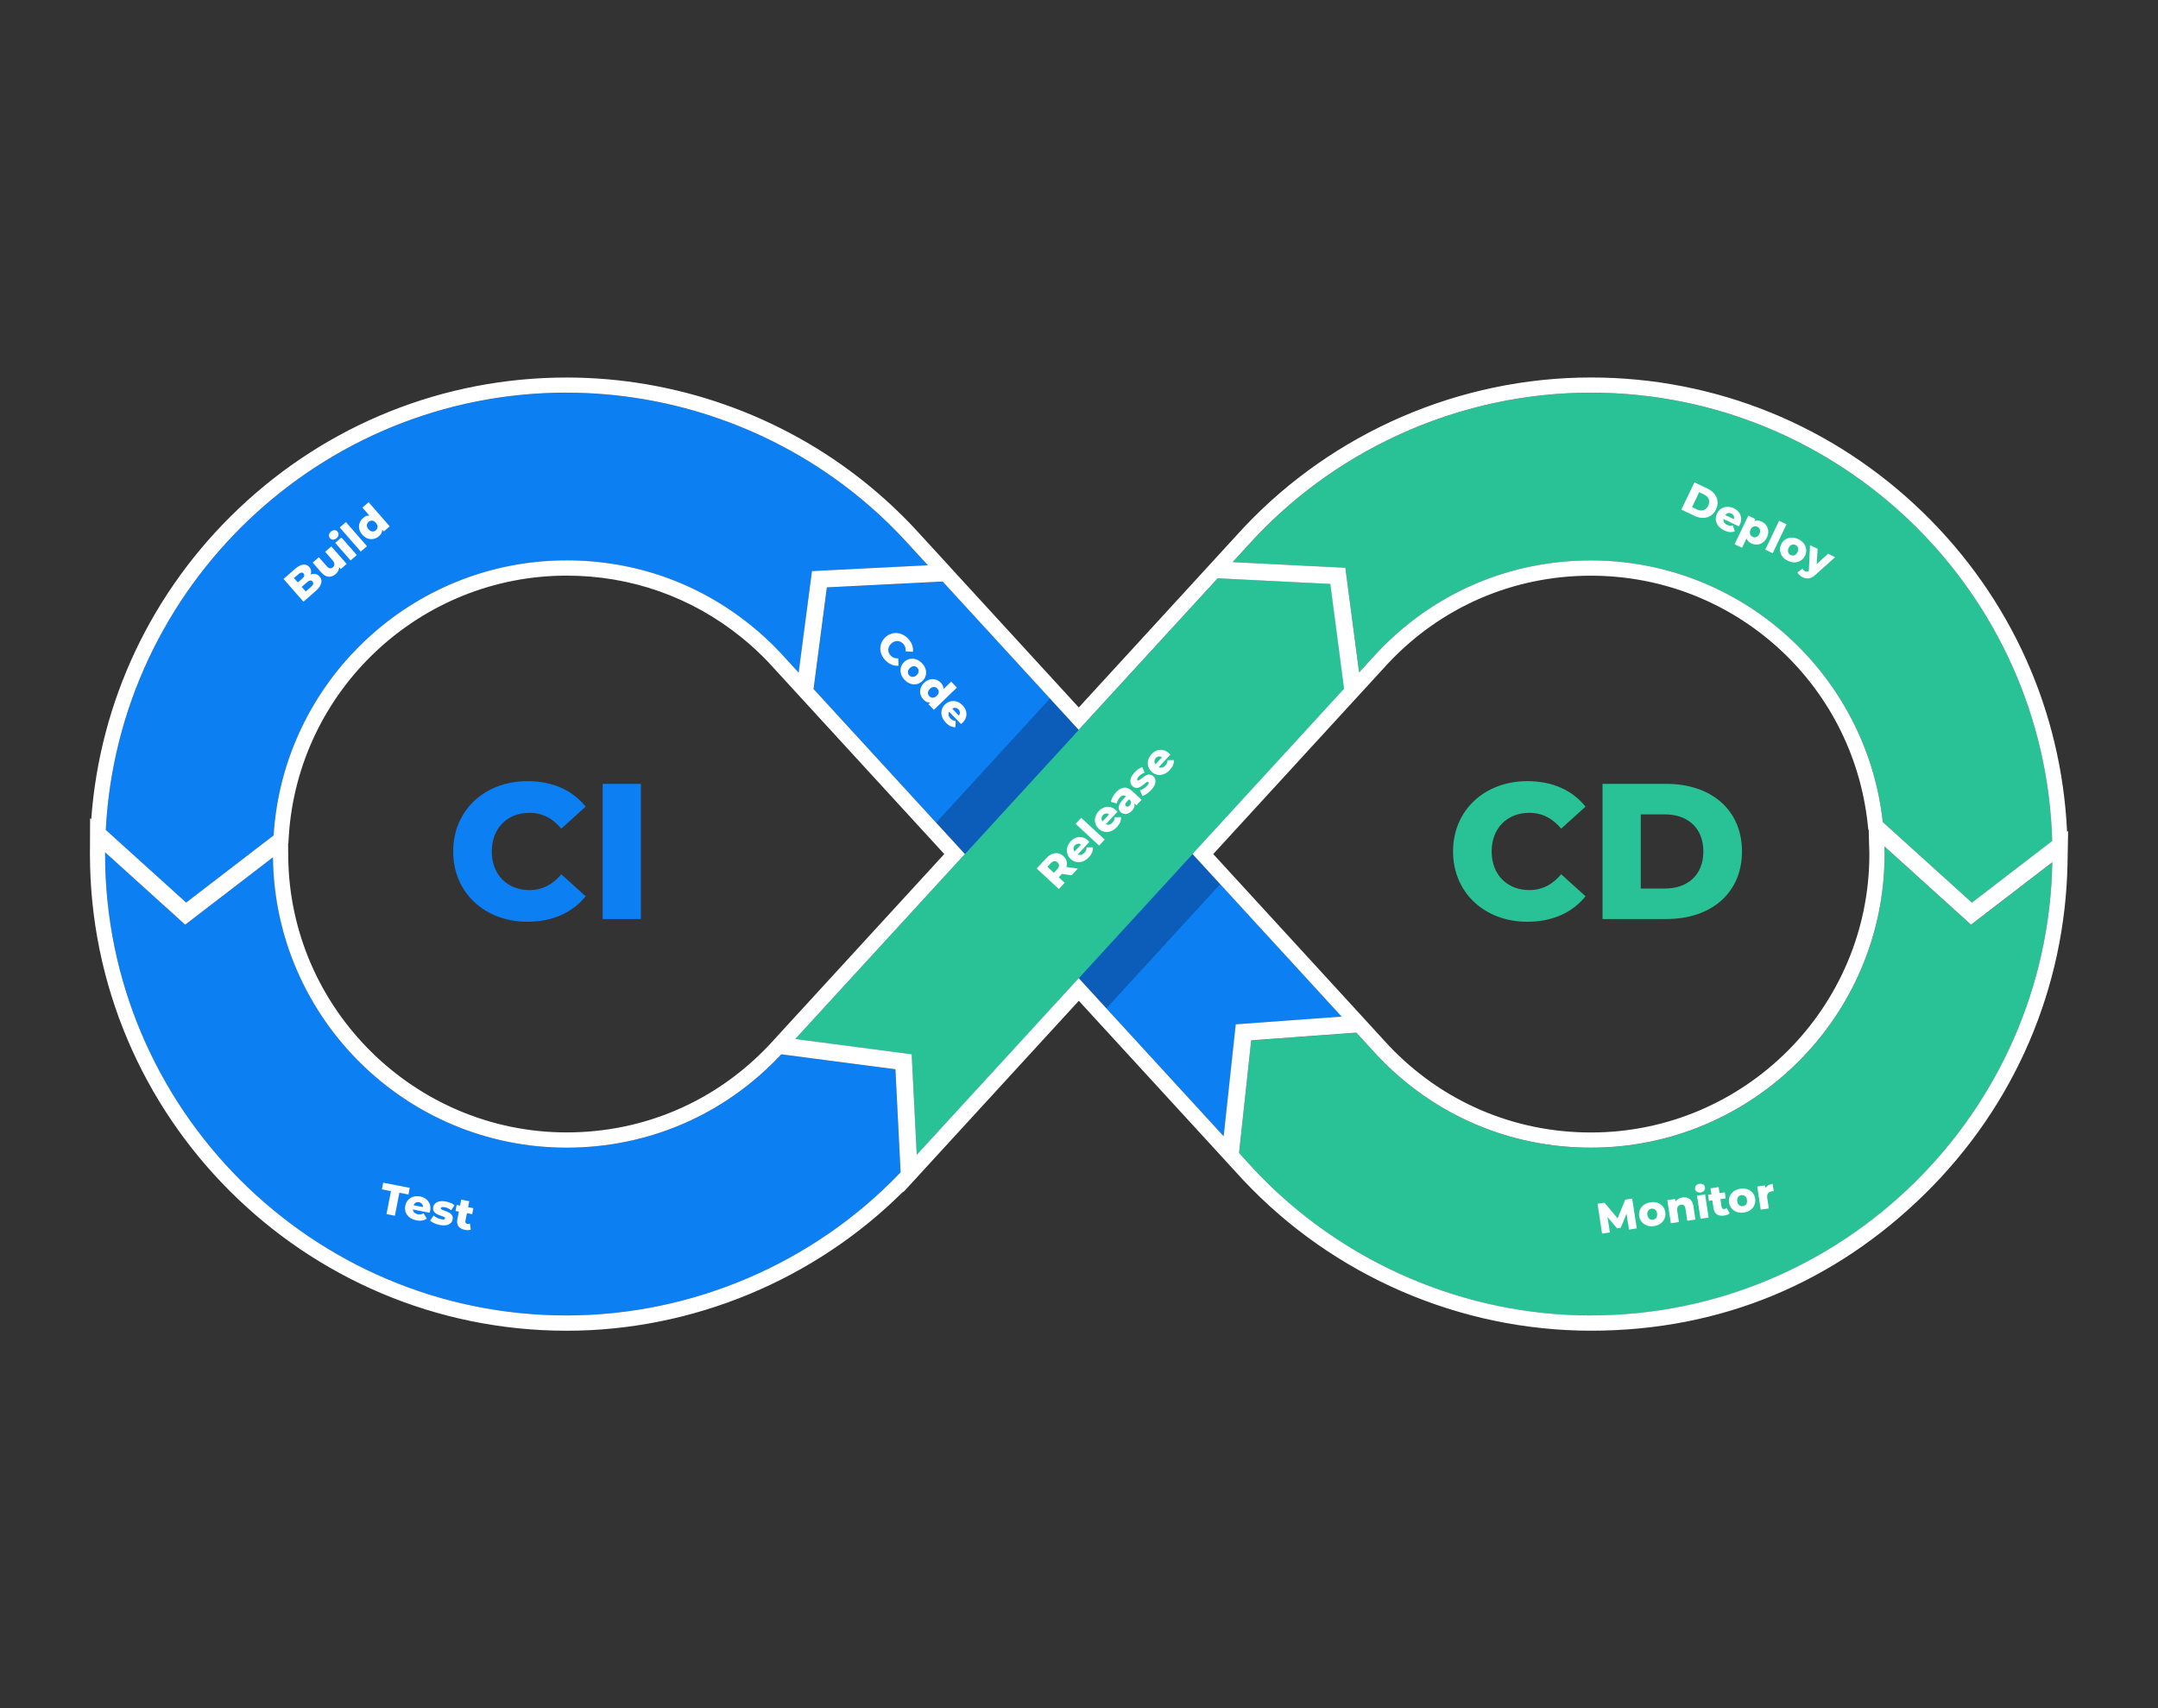
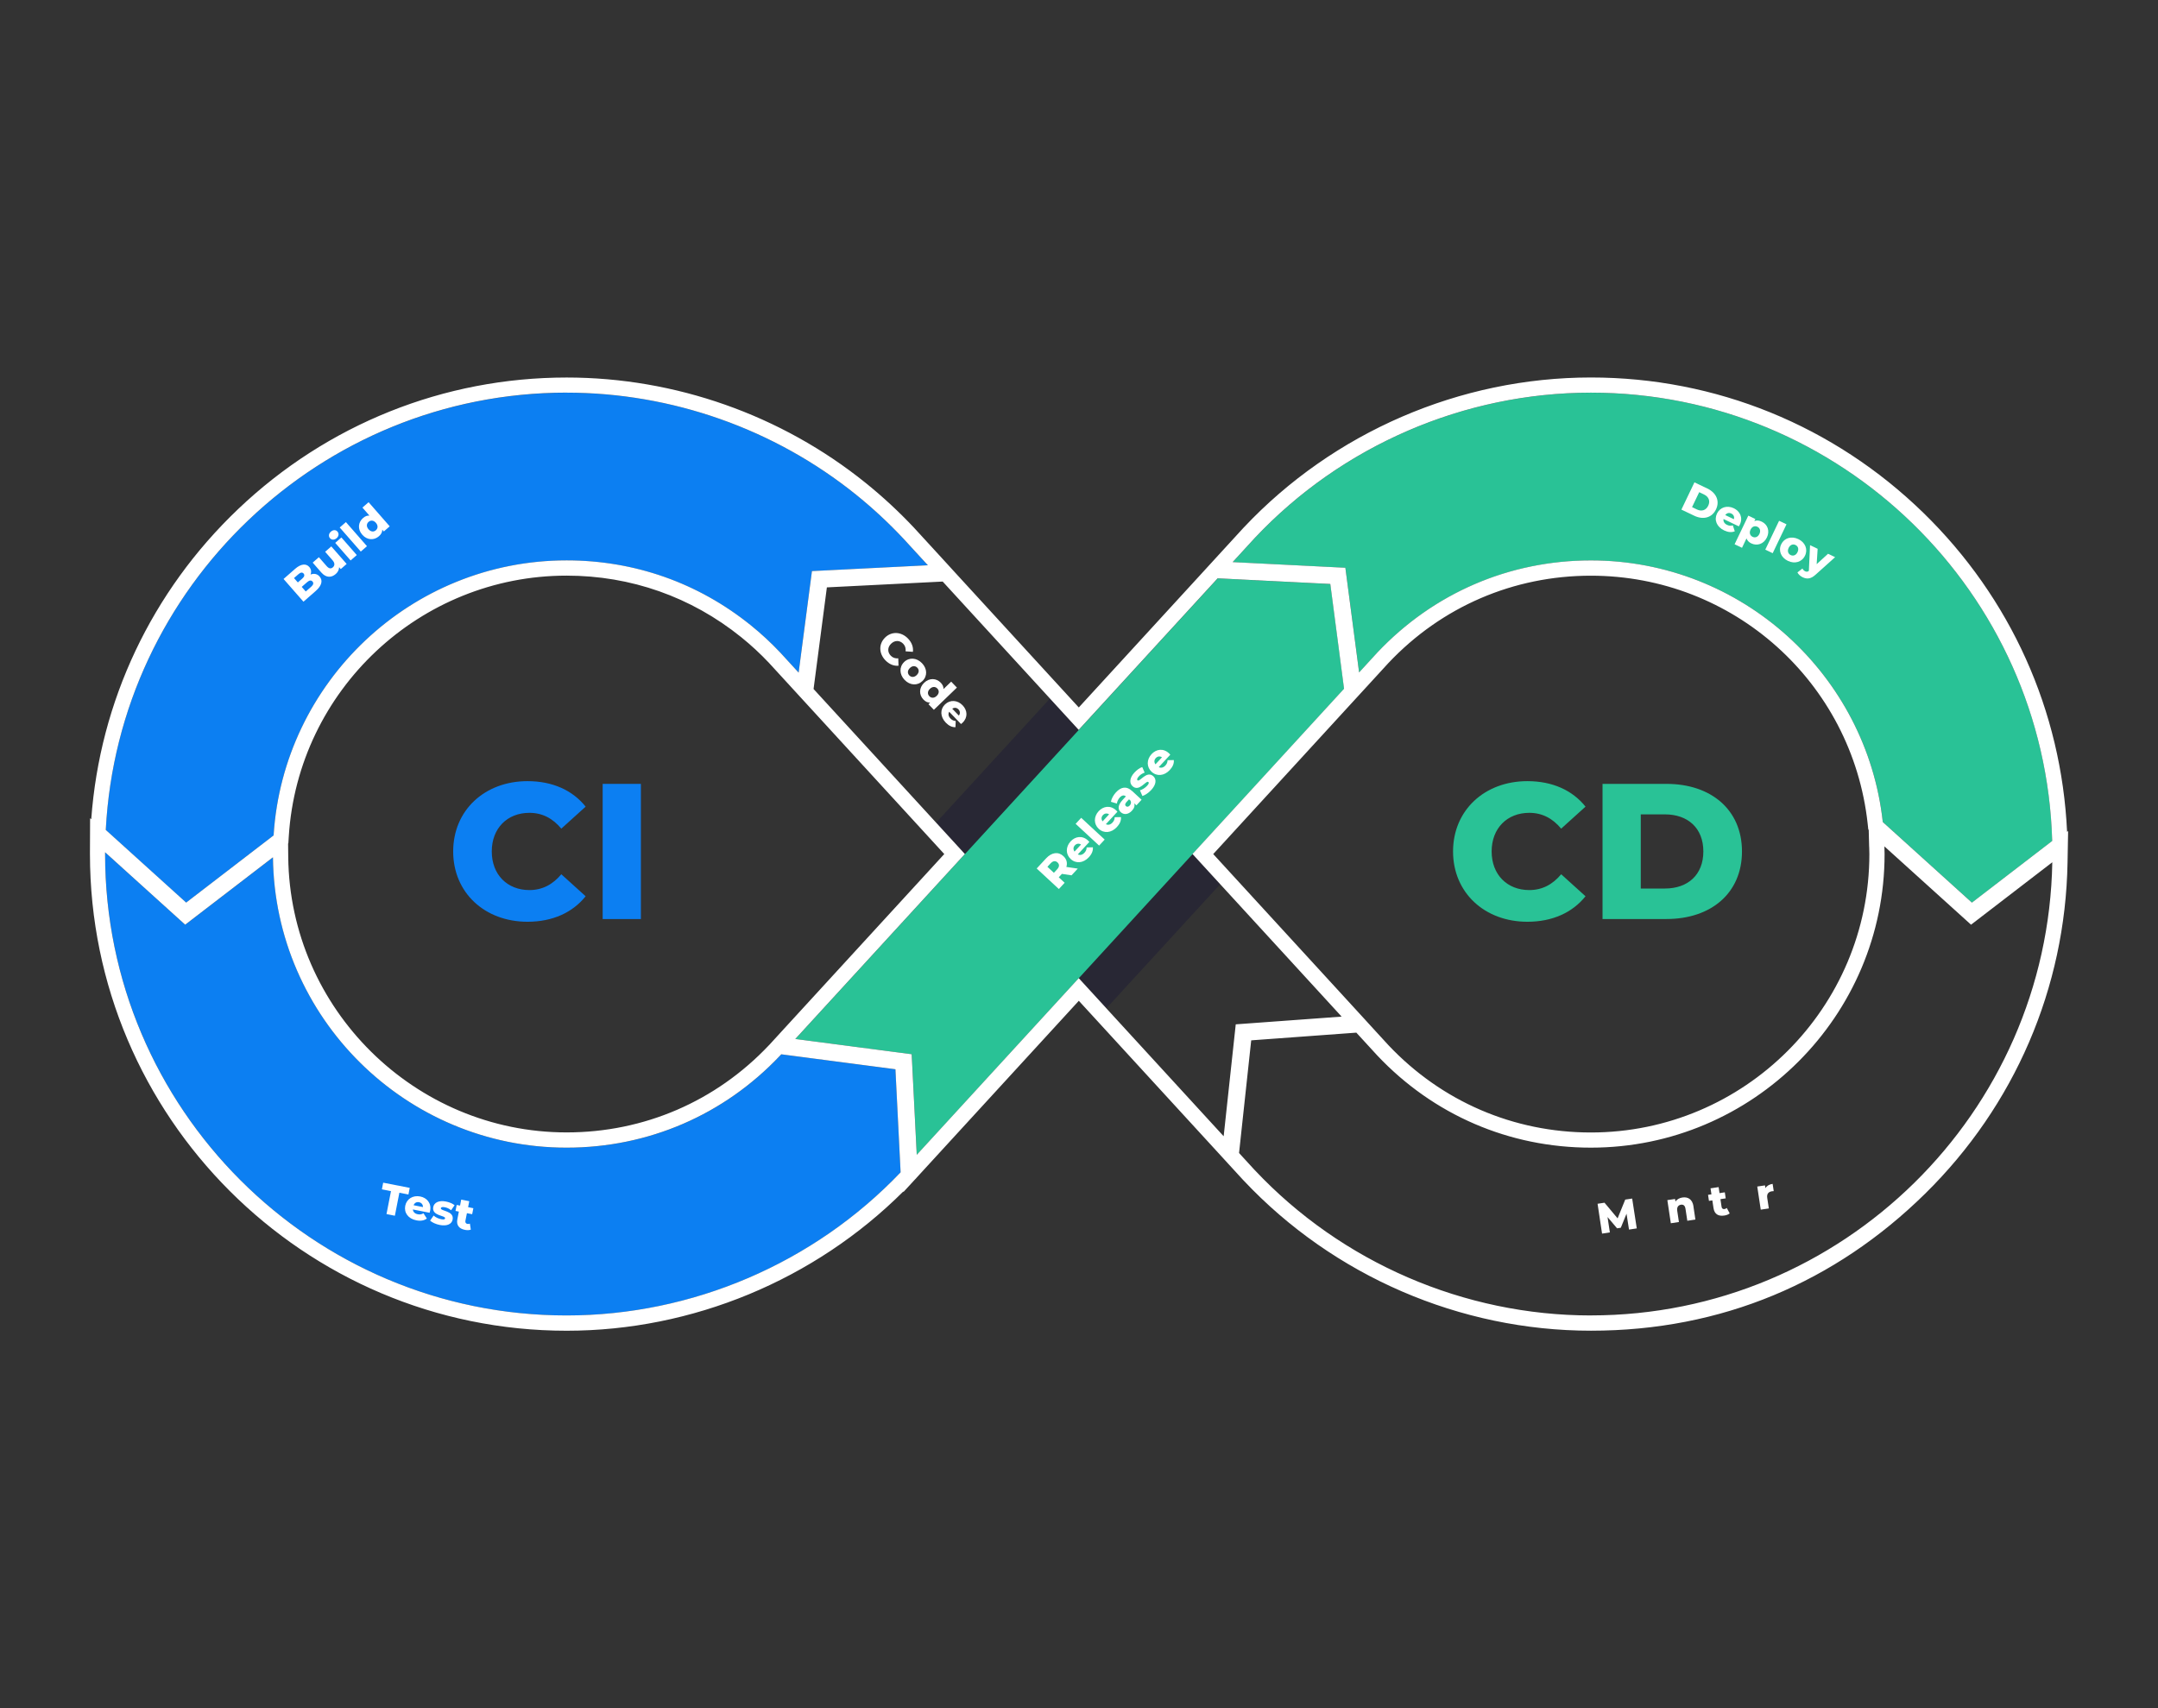
<svg xmlns="http://www.w3.org/2000/svg" id="Layer_1" data-name="Layer 1" viewBox="0 0 600 475">
  <rect x="0" y="0" width="600" height="475" fill="#333333" stroke="none" />
  <defs>
    <style>
      .cls-1 {
        fill: #fff;
      }

      .cls-2 {
        fill: #29c296;
      }

      .cls-3 {
        fill: #0f0b38;
        opacity: .3;
      }

      .cls-4 {
        fill: #0c7ff2;
      }
    </style>
  </defs>
  <g>
    <g>
      <g>
        <g>
-           <polygon class="cls-4" points="343.61 284.87 373.05 282.72 331.59 237.5 373.71 191.55 369.89 162.41 338.58 160.84 299.94 202.98 262.13 161.74 229.93 163.36 226.22 191.61 268.29 237.5 221.14 288.93 253.5 293.17 254.9 321.14 299.94 272.02 340.25 315.99 343.61 284.87" />
          <polygon class="cls-3" points="339.26 245.87 331.59 237.5 299.94 202.98 291.93 194.24 260.28 228.76 268.29 237.5 299.94 272.02 307.61 280.39 339.26 245.87" />
        </g>
        <polygon class="cls-2" points="331.59 237.5 373.71 191.55 369.89 162.41 338.58 160.84 299.94 202.98 268.29 237.5 221.14 288.93 253.5 293.17 254.9 321.14 299.94 272.02 331.59 237.5" />
      </g>
      <g>
        <path class="cls-4" d="m51.76,251l24.31-18.68c2.68-42.62,38.19-76.48,81.47-76.48,18.85,0,36.55,6.24,51.19,18.03,2.88,2.32,5.63,4.87,8.18,7.57l5.14,5.61,3.7-28.23,32.23-1.62-6.79-7.4-.21-.22c-4.04-4.29-8.4-8.34-12.98-12.02-22.69-18.29-51.27-28.36-80.47-28.36-68.5,0-124.63,53.95-128.13,121.6l22.35,20.21Z" />
        <path class="cls-4" d="m248.97,297.35l-31.74-4.16-.33.36c-15.59,16.51-36.67,25.6-59.37,25.6-44.72,0-81.13-36.14-81.63-80.74l-24.4,18.74-22.27-20.14c0,.16,0,.32,0,.49,0,70.75,57.56,128.31,128.31,128.31,34.96,0,68.75-14.5,92.87-39.8l-1.44-28.66Z" />
      </g>
      <g>
        <path class="cls-2" d="m374.07,157.89l3.82,29.11,5.08-5.55c15.59-16.51,36.67-25.6,59.37-25.6,42.01,0,76.7,31.9,81.15,72.75l24.78,22.41,22.32-17.15c-1.94-69.07-58.72-124.66-128.25-124.66-35.23,0-69.28,14.72-93.44,40.39l-6.17,6.73,31.34,1.57Z" />
-         <path class="cls-2" d="m548.02,257.16l-24.09-21.78c.02.71.05,1.41.05,2.13,0,45.02-36.63,81.65-81.65,81.65-22.7,0-43.77-9.09-59.37-25.6l-5.85-6.38-29.23,2.14-3.38,31.33,4.18,4.56.21.22c24.16,25.67,58.21,40.39,93.44,40.39,69.98,0,127.04-56.32,128.28-126l-22.59,17.36Z" />
      </g>
    </g>
    <path class="cls-1" d="m574.72,231.31c-1.55-33.64-15.68-65.06-39.96-88.71-24.91-24.27-57.73-37.63-92.43-37.63-36.39,0-71.57,15.21-96.52,41.72l-.02.02-.02.02-6.17,6.73-6.08,6.64h0l-33.58,36.63-34.69-37.84-1.34-1.47h0l-2.8-3.06-6.79-7.4-.22-.24c-4.19-4.45-8.7-8.63-13.43-12.44-23.45-18.9-52.97-29.3-83.12-29.3-34.14,0-66.58,13-91.36,36.6-24.01,22.87-38.44,53.4-40.82,86.23l-.32-.29-.04,9.49v.17c0,.11,0,.22,0,.33,0,73.08,59.46,132.54,132.54,132.54,34.96,0,68.9-14.09,93.63-38.75v.18s3.09-3.36,3.09-3.36l.47-.49v-.02s3.29-3.59,3.29-3.59l41.92-45.72,4.55,4.96,32.64,35.6,2.96,3.23h0s1.29,1.41,1.29,1.41l4.18,4.56.23.24c24.97,26.53,60.15,41.74,96.54,41.74s67.92-13.53,92.89-38.08c24.93-24.53,39.01-57.23,39.62-92.08l.16-8.78-.28.21Zm-55.02,4.17c0,.24.01.49.02.73.01.43.03.86.03,1.29,0,42.69-34.73,77.42-77.42,77.42-21.5,0-41.49-8.61-56.27-24.25l-4-4.36h0l-.94-1.03-.89-.97-.58-.64-3.49-3.81-38.84-42.36,37.54-40.95h0l6.14-6.69,5.06-5.52c14.78-15.64,34.76-24.25,56.27-24.25,39.58,0,72.66,29.65,76.95,68.97l.17,1.6.12.11.12,4.71Zm-170.81-85.9c24.16-25.67,58.22-40.39,93.44-40.39,69.53,0,126.31,55.59,128.25,124.66l-22.32,17.15-24.78-22.41c-4.45-40.85-39.14-72.75-81.15-72.75-22.7,0-43.77,9.09-59.37,25.6l-5.08,5.55-3.82-29.11-31.34-1.57,6.17-6.73Zm-135.01,140.99l-.08.08c-14.78,15.64-34.76,24.25-56.27,24.25-42.21,0-76.93-34.34-77.39-76.55l-.04-3.8.07-.05.12-1.92c2.56-40.66,36.49-72.51,77.24-72.51,17.87,0,34.65,5.91,48.53,17.1,2.72,2.19,5.33,4.6,7.74,7.16l5.12,5.58,2.84,3.1h0l1.33,1.45,34.06,37.15,5.39,5.88-44.53,48.57-4.13,4.51Zm-56.35-181.38c29.2,0,57.77,10.07,80.47,28.36,4.58,3.69,8.94,7.73,12.98,12.02l.21.22,6.79,7.4-32.23,1.62-3.7,28.23-5.14-5.61c-2.55-2.7-5.3-5.25-8.18-7.57-14.64-11.8-32.34-18.03-51.19-18.03-43.28,0-78.79,33.86-81.47,76.48l-24.31,18.68-22.35-20.21c3.5-67.64,59.63-121.6,128.13-121.6Zm0,256.61c-70.75,0-128.31-57.56-128.31-128.31,0-.16,0-.32,0-.49l22.27,20.14,24.4-18.74c.49,44.6,36.91,80.74,81.63,80.74,22.7,0,43.78-9.09,59.37-25.6l.33-.36,31.74,4.16,1.44,28.66c-24.12,25.3-57.92,39.8-92.87,39.8Zm150.07-85.42l-7.67-8.37-45.04,49.12-1.41-27.97-32.36-4.24,47.15-51.43-8.01-8.74-34.06-37.15,3.7-28.26,32.2-1.62,37.81,41.24,38.64-42.14,31.32,1.57,3.82,29.14-42.13,45.95,41.46,45.22-29.44,2.15-3.36,31.12-32.64-35.6Zm134.73,85.42c-35.23,0-69.29-14.72-93.44-40.39l-.21-.22-4.18-4.56,3.38-31.33,29.23-2.14,5.85,6.38c15.59,16.51,36.67,25.6,59.37,25.6,45.02,0,81.65-36.63,81.65-81.65,0-.71-.04-1.42-.05-2.13l24.09,21.78,22.59-17.36c-1.23,69.69-58.3,126.01-128.28,126.01Z" />
  </g>
  <g>
    <path class="cls-4" d="m126,236.77c0-11.44,8.75-19.55,20.67-19.55,6.93,0,12.51,2.52,16.16,7.09l-6.77,6.12c-2.36-2.85-5.26-4.4-8.86-4.4-6.17,0-10.47,4.3-10.47,10.74s4.3,10.74,10.47,10.74c3.6,0,6.5-1.56,8.86-4.4l6.77,6.12c-3.65,4.56-9.24,7.09-16.16,7.09-11.92,0-20.67-8.11-20.67-19.55Z" />
    <path class="cls-4" d="m167.56,217.98h10.63v37.59h-10.63v-37.59Z" />
  </g>
  <g>
    <path class="cls-2" d="m404,236.77c0-11.44,8.75-19.55,20.67-19.55,6.93,0,12.51,2.52,16.16,7.09l-6.77,6.12c-2.36-2.85-5.26-4.4-8.86-4.4-6.17,0-10.47,4.3-10.47,10.74s4.3,10.74,10.47,10.74c3.6,0,6.5-1.56,8.86-4.4l6.77,6.12c-3.65,4.56-9.24,7.09-16.16,7.09-11.92,0-20.67-8.11-20.67-19.55Z" />
    <path class="cls-2" d="m445.56,217.98h17.77c12.46,0,21,7.25,21,18.79s-8.54,18.79-21,18.79h-17.77v-37.59Zm17.34,29.1c6.39,0,10.69-3.81,10.69-10.31s-4.3-10.31-10.69-10.31h-6.71v20.62h6.71Z" />
  </g>
  <g>
    <path class="cls-1" d="m88.86,160.33c.96,1.09.61,2.52-1.08,4.01l-3.41,2.98-5.53-6.32,3.23-2.83c1.66-1.45,3.07-1.48,3.92-.51.53.6.65,1.36.35,2.11.93-.37,1.85-.22,2.52.55Zm-7.12.41l1.07,1.22,1.23-1.07c.6-.52.72-1,.37-1.4-.35-.4-.84-.34-1.43.18l-1.23,1.07Zm5.15.97c-.38-.43-.88-.36-1.5.18l-1.5,1.31,1.12,1.28,1.5-1.31c.61-.54.76-1.03.38-1.46Z" />
    <path class="cls-1" d="m92.1,151.93l4.28,4.89-1.63,1.43-.46-.52c-.02.73-.37,1.39-.93,1.88-1.2,1.05-2.68,1.13-4.03-.42l-2.39-2.74,1.72-1.5,2.15,2.46c.66.76,1.22.8,1.74.35.51-.44.63-1.14-.09-1.96l-2.06-2.36,1.72-1.5Z" />
    <path class="cls-1" d="m91.75,149.67c-.45-.52-.38-1.28.25-1.83.63-.55,1.37-.54,1.82-.03.47.54.4,1.3-.23,1.85-.63.55-1.39.52-1.85,0Zm1.46,1.29l1.71-1.5,4.28,4.89-1.72,1.5-4.28-4.89Z" />
    <path class="cls-1" d="m94.46,146.68l1.71-1.5,5.86,6.7-1.72,1.5-5.86-6.7Z" />
    <path class="cls-1" d="m102.49,139.66l5.86,6.7-1.63,1.43-.43-.49c.01.67-.31,1.27-.94,1.82-1.34,1.17-3.27,1.13-4.63-.43-1.36-1.55-1.13-3.46.21-4.63.57-.5,1.17-.74,1.79-.68l-1.95-2.23,1.72-1.5Zm2.02,5.72c-.65-.74-1.45-.77-2.03-.26-.59.51-.67,1.31-.02,2.06.66.75,1.47.79,2.05.27.58-.51.65-1.32,0-2.07Z" />
  </g>
  <g>
    <path class="cls-1" d="m108.71,331.23l-2.53-.5.36-1.85,7.38,1.44-.36,1.85-2.52-.49-1.25,6.39-2.33-.46,1.25-6.39Z" />
    <path class="cls-1" d="m119.43,337.24l-4.64-.91c.06.68.54,1.17,1.37,1.33.62.12,1.07.03,1.58-.27l.94,1.46c-.75.56-1.71.74-2.92.5-2.27-.44-3.47-2.13-3.09-4.04.38-1.92,2.14-2.99,4.15-2.6,1.88.37,3.18,1.87,2.77,3.98-.03.17-.1.37-.14.55Zm-4.44-2.09l2.61.51c.01-.69-.4-1.21-1.09-1.35s-1.26.19-1.52.84Z" />
    <path class="cls-1" d="m119.59,339.42l.97-1.4c.52.48,1.33.87,2.11,1.02.75.15,1.03.03,1.08-.24.17-.86-3.79-.62-3.29-3.17.24-1.2,1.52-1.9,3.52-1.51.9.17,1.85.56,2.41,1.03l-.97,1.39c-.57-.48-1.18-.72-1.74-.83-.75-.15-1.07.01-1.11.25-.17.88,3.77.66,3.27,3.2-.23,1.18-1.49,1.88-3.56,1.48-1.08-.21-2.15-.7-2.7-1.21Z" />
    <path class="cls-1" d="m130.89,341.94c-.44.17-1.04.18-1.62.06-1.64-.32-2.43-1.31-2.11-2.94l.42-2.14-.93-.18.33-1.67.93.18.32-1.66,2.24.44-.32,1.66,1.46.29-.33,1.67-1.46-.29-.42,2.12c-.09.47.13.78.53.86.25.05.51.03.72-.07l.25,1.67Z" />
  </g>
  <g>
    <path class="cls-1" d="m295.25,243.01l-.88.95,1.64,1.52-1.61,1.74-6.16-5.71,2.61-2.82c1.56-1.68,3.41-1.93,4.81-.62.91.84,1.17,1.9.83,3.01l3.17.46-1.73,1.87-2.67-.4Zm-3.13-2.94l-.9.97,1.8,1.67.9-.97c.67-.72.67-1.39.11-1.91-.57-.53-1.24-.48-1.91.24Z" />
    <path class="cls-1" d="m302.88,234.12l-3.21,3.47c.61.31,1.28.15,1.85-.46.43-.47.58-.9.61-1.48l1.73-.03c.08.93-.27,1.84-1.11,2.75-1.57,1.7-3.64,1.83-5.06.51-1.43-1.33-1.42-3.39-.03-4.9,1.3-1.41,3.26-1.72,4.84-.26.12.11.26.28.39.41Zm-4.12,2.68l1.81-1.95c-.58-.38-1.24-.3-1.72.22-.48.52-.5,1.17-.09,1.74Z" />
    <path class="cls-1" d="m299.06,229.09l1.55-1.67,6.53,6.05-1.55,1.67-6.53-6.05Z" />
    <path class="cls-1" d="m310.68,225.72l-3.21,3.47c.61.31,1.28.16,1.85-.46.43-.47.58-.9.61-1.48l1.73-.03c.09.93-.27,1.84-1.11,2.75-1.57,1.7-3.64,1.83-5.06.51-1.43-1.33-1.42-3.39-.03-4.9,1.3-1.41,3.26-1.72,4.84-.26.12.11.26.28.39.41Zm-4.12,2.68l1.81-1.95c-.58-.38-1.24-.3-1.72.22-.48.52-.5,1.17-.09,1.73Z" />
    <path class="cls-1" d="m314.75,219.94l2.65,2.45-1.44,1.56-.62-.57c.24.66.03,1.36-.61,2.05-1.06,1.14-2.29,1.18-3.12.42-.88-.82-.83-1.96.54-3.44l.88-.95c-.51-.42-1.08-.35-1.7.31-.42.46-.74,1.11-.79,1.68l-1.66-.49c.14-.88.7-1.87,1.39-2.62,1.44-1.55,2.95-1.8,4.46-.4Zm-.43,2.71l-.41-.38-.67.72c-.5.54-.48.91-.19,1.18.28.26.7.22,1.06-.18.34-.37.47-.86.21-1.34Z" />
    <path class="cls-1" d="m317.62,221.33l-.68-1.56c.68-.19,1.44-.67,1.98-1.25.52-.56.57-.86.37-1.05-.64-.6-2.52,2.9-4.43,1.13-.9-.83-.82-2.29.57-3.79.62-.67,1.45-1.28,2.15-1.51l.67,1.55c-.71.23-1.23.62-1.62,1.05-.52.56-.55.91-.38,1.08.66.61,2.55-2.85,4.44-1.1.88.82.82,2.26-.62,3.81-.75.81-1.73,1.46-2.45,1.66Z" />
    <path class="cls-1" d="m325.38,209.86l-3.21,3.47c.62.31,1.28.15,1.85-.46.43-.47.58-.9.61-1.48l1.73-.03c.09.93-.27,1.84-1.11,2.75-1.57,1.7-3.64,1.83-5.06.51-1.43-1.33-1.42-3.39-.03-4.9,1.3-1.41,3.26-1.72,4.84-.26.12.11.26.28.39.41Zm-4.12,2.68l1.81-1.95c-.58-.38-1.24-.3-1.72.22-.48.52-.5,1.17-.09,1.74Z" />
  </g>
  <g>
    <path class="cls-1" d="m471.11,134.13l3.58,1.71c2.51,1.2,3.53,3.48,2.42,5.81-1.11,2.33-3.53,2.97-6.04,1.77l-3.58-1.71,3.62-7.57Zm.69,7.54c1.29.62,2.52.26,3.15-1.05.63-1.31.13-2.49-1.16-3.11l-1.35-.65-1.99,4.16,1.35.65Z" />
    <path class="cls-1" d="m483.46,146.37l-4.26-2.04c-.11.68.23,1.27.99,1.63.57.27,1.03.29,1.6.14l.54,1.64c-.86.36-1.84.29-2.96-.24-2.09-1-2.83-2.93-1.99-4.69.84-1.76,2.82-2.36,4.67-1.48,1.73.83,2.61,2.6,1.69,4.54-.07.15-.19.34-.28.49Zm-3.78-3.14l2.4,1.15c.19-.67-.08-1.27-.72-1.58-.64-.31-1.27-.13-1.68.43Z" />
    <path class="cls-1" d="m491.26,149.46c-.89,1.86-2.74,2.41-4.33,1.65-.68-.33-1.13-.79-1.34-1.4l-1.25,2.62-2.06-.98,3.81-7.96,1.96.94-.28.58c.61-.28,1.29-.22,2.06.15,1.59.76,2.32,2.54,1.43,4.41Zm-2.08-.99c.42-.89.13-1.66-.57-1.99s-1.48-.08-1.9.81c-.42.89-.13,1.65.57,1.99s1.48.08,1.9-.81Z" />
    <path class="cls-1" d="m494.65,144.82l2.06.98-3.84,8.03-2.06-.98,3.84-8.03Z" />
    <path class="cls-1" d="m495.24,151.35c.84-1.76,2.84-2.35,4.75-1.44,1.94.93,2.71,2.84,1.87,4.6-.85,1.77-2.83,2.38-4.76,1.46-1.92-.92-2.71-2.85-1.86-4.62Zm4.54,2.17c.42-.89.13-1.64-.57-1.97-.69-.33-1.47-.09-1.9.8-.43.9-.13,1.67.56,2,.7.34,1.48.08,1.91-.82Z" />
    <path class="cls-1" d="m510.23,154.93l-5.45,4.89c-1.34,1.22-2.42,1.25-3.58.7-.62-.29-1.21-.83-1.45-1.34l1.4-1.1c.13.33.42.62.74.78.4.19.7.15,1.04-.12l.33-7.14,2.11,1.01-.27,4.27,3.16-2.89,1.96.94Z" />
  </g>
  <g>
    <path class="cls-1" d="m452.92,341.91l-.69-4.4-1.59,3.9-1.04.16-2.65-3.14.65,4.28-2.17.33-1.25-8.3,1.93-.29,3.64,4.35,2.12-5.22,1.93-.29,1.28,8.3-2.16.33Z" />
-     <path class="cls-1" d="m455.75,338.18c-.29-1.93,1.03-3.54,3.13-3.86,2.12-.32,3.84.83,4.13,2.76.29,1.95-1,3.56-3.13,3.88-2.1.32-3.84-.84-4.13-2.79Zm4.98-.75c-.15-.97-.81-1.43-1.58-1.31-.76.11-1.27.75-1.12,1.72.15.99.83,1.45,1.58,1.34.77-.12,1.27-.76,1.12-1.75Z" />
    <path class="cls-1" d="m470.83,335.45l.55,3.68-2.25.34-.5-3.31c-.14-.92-.6-1.25-1.25-1.16-.72.11-1.21.64-1.05,1.71l.47,3.11-2.25.34-.97-6.43,2.15-.32.11.7c.43-.61,1.11-.99,1.92-1.11,1.51-.23,2.79.46,3.09,2.46Z" />
-     <path class="cls-1" d="m471.29,330.61c-.1-.68.37-1.28,1.2-1.41.83-.13,1.45.28,1.55.95.11.71-.36,1.32-1.19,1.44-.83.13-1.45-.31-1.56-.99Zm.54,1.87l2.25-.34.97,6.43-2.25.34-.97-6.43Z" />
    <path class="cls-1" d="m480.91,337.42c-.35.31-.92.51-1.51.6-1.65.25-2.73-.41-2.98-2.06l-.33-2.16-.94.14-.25-1.68.94-.14-.25-1.67,2.25-.34.25,1.67,1.47-.22.25,1.68-1.47.22.32,2.13c.07.47.38.69.79.63.25-.04.49-.15.66-.31l.8,1.49Z" />
-     <path class="cls-1" d="m480.74,334.41c-.29-1.93,1.03-3.54,3.13-3.86,2.12-.32,3.84.83,4.13,2.76.29,1.95-1,3.56-3.13,3.88-2.1.32-3.84-.84-4.13-2.79Zm4.98-.75c-.15-.97-.81-1.43-1.58-1.31-.76.12-1.27.75-1.12,1.72.15.99.83,1.45,1.58,1.34.77-.12,1.27-.76,1.12-1.75Z" />
    <path class="cls-1" d="m492.85,329.2l.31,2.03c-.21,0-.35.02-.51.04-.91.14-1.47.69-1.3,1.82l.45,2.95-2.25.34-.97-6.43,2.15-.32.12.77c.38-.65,1.08-1.06,2.03-1.2Z" />
  </g>
  <g>
    <path class="cls-1" d="m246.1,177.27c1.84-1.77,4.5-1.62,6.35.29,1.07,1.11,1.53,2.4,1.37,3.7l-2.03-.14c.09-.82-.11-1.53-.67-2.11-.96-.99-2.31-1.02-3.35-.02-1.04,1-1.06,2.36-.1,3.35.56.58,1.26.8,2.08.74l.07,2.04c-1.3.12-2.57-.39-3.65-1.5-1.85-1.92-1.9-4.58-.06-6.35Z" />
    <path class="cls-1" d="m251.38,184.09c1.41-1.36,3.48-1.21,4.96.32,1.49,1.54,1.55,3.61.14,4.96-1.42,1.37-3.48,1.24-4.97-.3-1.47-1.53-1.54-3.62-.12-4.98Zm3.5,3.63c.71-.68.7-1.49.16-2.05-.53-.55-1.35-.6-2.05.08-.72.69-.71,1.51-.17,2.07.54.56,1.35.59,2.07-.1Z" />
    <path class="cls-1" d="m266.06,191.2l-6.41,6.18-1.51-1.56.47-.45c-.67.05-1.28-.24-1.87-.85-1.23-1.28-1.29-3.21.2-4.65,1.48-1.43,3.4-1.29,4.63-.02.52.54.79,1.13.76,1.76l2.13-2.06,1.58,1.64Zm-5.61,2.3c.71-.68.7-1.49.16-2.04-.54-.56-1.35-.6-2.05.08-.72.69-.71,1.5-.17,2.07.53.55,1.35.59,2.06-.11Z" />
    <path class="cls-1" d="m267.19,201.33l-3.28-3.4c-.34.6-.23,1.27.36,1.87.44.46.86.63,1.45.69l-.07,1.73c-.93.03-1.82-.37-2.68-1.26-1.61-1.67-1.62-3.74-.22-5.08,1.41-1.36,3.47-1.23,4.89.25,1.33,1.38,1.53,3.35-.01,4.84-.12.12-.29.25-.43.37Zm-2.44-4.26l1.85,1.92c.41-.56.37-1.22-.12-1.73-.49-.51-1.14-.56-1.73-.18Z" />
  </g>
</svg>